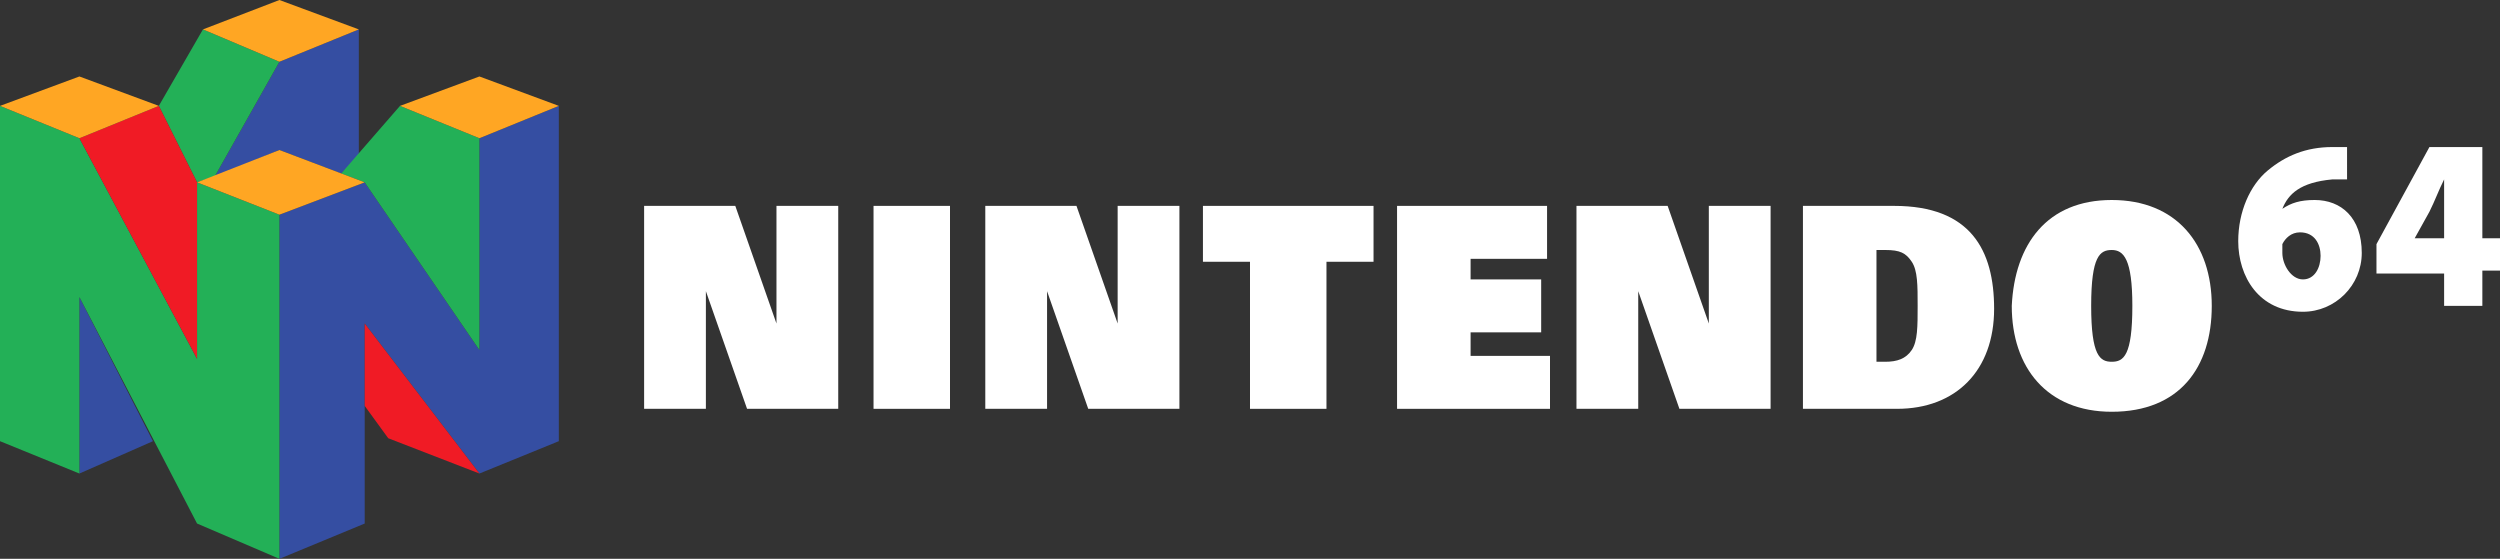
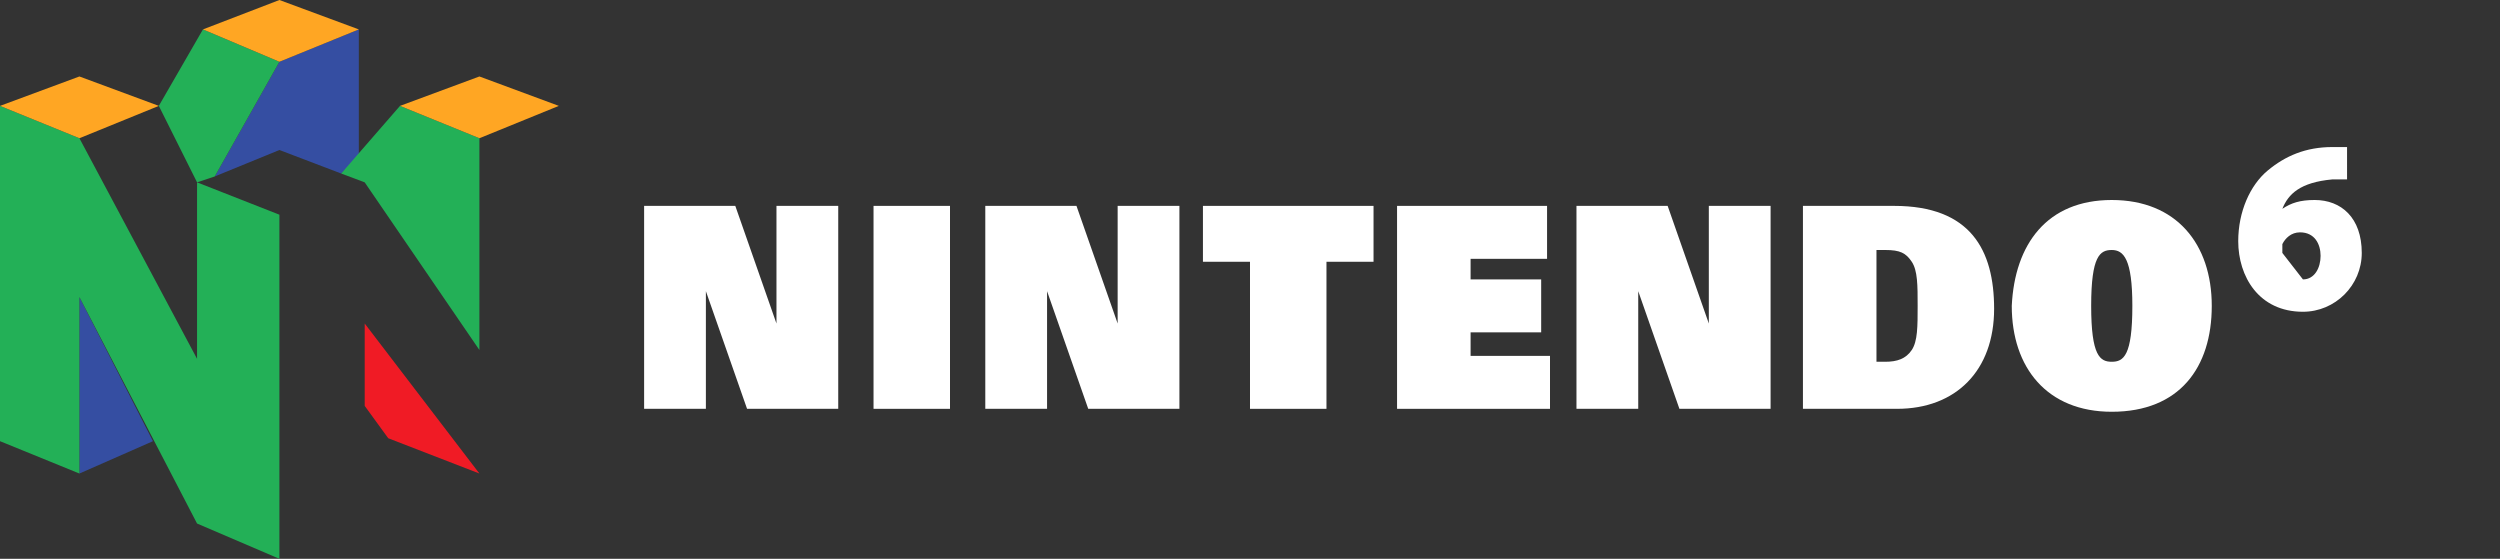
<svg xmlns="http://www.w3.org/2000/svg" version="1.1" id="Layer_1" x="0px" y="0px" viewBox="0 0 85 19" enable-background="new 0 0 85 19" xml:space="preserve">
  <rect x="0" y="0" width="85" height="19" fill="#333333" stroke="none" />
  <g>
    <g>
      <g>
        <polyline fill="#FFFFFF" points="25.4,13.9 28.5,13.9 28.5,7 26.4,7 26.4,11 26.4,11 25,7 21.9,7 21.9,13.9 24,13.9 24,9.9      24,9.9 25.4,13.9    " />
      </g>
      <g>
        <polyline fill="#FFFFFF" points="37,13.9 40.1,13.9 40.1,7 38,7 38,11 38,11 36.6,7 33.5,7 33.5,13.9 35.6,13.9 35.6,9.9      35.6,9.9 37,13.9    " />
      </g>
      <g>
        <polyline fill="#FFFFFF" points="57.1,13.9 60.2,13.9 60.2,7 58.1,7 58.1,11 58.1,11 56.7,7 53.6,7 53.6,13.9 55.7,13.9      55.7,9.9 55.7,9.9 57.1,13.9    " />
      </g>
      <g>
        <rect x="29.7" y="7" fill="#FFFFFF" width="2.6" height="6.9" />
      </g>
      <g>
        <polyline fill="#FFFFFF" points="42.5,8.9 40.9,8.9 40.9,7 46.7,7 46.7,8.9 45.1,8.9 45.1,13.9 42.5,13.9 42.5,8.9    " />
      </g>
      <g>
        <path fill="#FFFFFF" d="M63.8,12.3h0.3c0.4,0,0.7-0.1,0.9-0.4c0.2-0.3,0.2-0.8,0.2-1.5c0-0.7,0-1.2-0.2-1.5     c-0.2-0.3-0.4-0.4-0.9-0.4h-0.3V12.3 M61.3,7h3.1c2.6,0,3.4,1.5,3.4,3.5c0,2.1-1.3,3.4-3.3,3.4h-3.2L61.3,7L61.3,7z" />
      </g>
      <g>
        <path fill="#FFFFFF" d="M71.8,12.3c0.4,0,0.7-0.2,0.7-1.9c0-1.6-0.3-1.9-0.7-1.9c-0.4,0-0.7,0.2-0.7,1.9     C71.1,12.1,71.4,12.3,71.8,12.3 M71.8,6.8c2.2,0,3.4,1.5,3.4,3.6c0,2.1-1.1,3.6-3.4,3.6c-2.2,0-3.4-1.5-3.4-3.6     C68.5,8.3,69.6,6.8,71.8,6.8z" />
      </g>
      <g>
-         <path fill="#FFFFFF" d="M78.3,9.5c0.4,0,0.6-0.4,0.6-0.8c0-0.4-0.2-0.8-0.7-0.8c-0.3,0-0.5,0.2-0.6,0.4c0,0.1,0,0.2,0,0.3     C77.6,9,77.9,9.5,78.3,9.5L78.3,9.5 M79.8,6.1c-0.1,0-0.3,0-0.5,0c-1.1,0.1-1.5,0.5-1.7,1h0c0.3-0.2,0.6-0.3,1.1-0.3     c0.9,0,1.6,0.6,1.6,1.8c0,1.1-0.9,2-2,2c-1.5,0-2.2-1.2-2.2-2.4c0-1,0.4-1.9,1-2.4c0.6-0.5,1.3-0.8,2.2-0.8c0.2,0,0.4,0,0.5,0     L79.8,6.1L79.8,6.1z" />
+         <path fill="#FFFFFF" d="M78.3,9.5c0.4,0,0.6-0.4,0.6-0.8c0-0.4-0.2-0.8-0.7-0.8c-0.3,0-0.5,0.2-0.6,0.4c0,0.1,0,0.2,0,0.3     L78.3,9.5 M79.8,6.1c-0.1,0-0.3,0-0.5,0c-1.1,0.1-1.5,0.5-1.7,1h0c0.3-0.2,0.6-0.3,1.1-0.3     c0.9,0,1.6,0.6,1.6,1.8c0,1.1-0.9,2-2,2c-1.5,0-2.2-1.2-2.2-2.4c0-1,0.4-1.9,1-2.4c0.6-0.5,1.3-0.8,2.2-0.8c0.2,0,0.4,0,0.5,0     L79.8,6.1L79.8,6.1z" />
      </g>
      <g>
-         <path fill="#FFFFFF" d="M83.1,8.1V7.2c0-0.3,0-0.7,0-1.1h0c-0.2,0.4-0.3,0.7-0.5,1.1l-0.5,0.9l0,0L83.1,8.1 M83.1,10.5V9.3h-2.3     v-1L82.6,5h1.8v3.1H85v1.1h-0.6v1.2H83.1z" />
-       </g>
+         </g>
      <g>
        <polyline fill="#FFFFFF" points="47.5,7 52.6,7 52.6,8.8 50,8.8 50,9.5 52.4,9.5 52.4,11.3 50,11.3 50,12.1 52.7,12.1 52.7,13.9      47.5,13.9 47.5,7    " />
      </g>
    </g>
    <g>
      <g id="layer2_54_">
        <g id="polygon3542_54_">
          <polygon fill="#354EA2" points="9.5,2.1 7.3,6 9.5,5.1 11.6,5.9 12.2,5.3 12.2,1     " />
        </g>
        <g id="polygon3558_54_">
-           <polygon fill="#354EA2" points="16.3,16.1 12.4,11 12.4,17.8 9.5,19 9.5,7.3 12.4,6.2 16.3,11.9 16.3,4.7 19,3.6 19,15     " />
-         </g>
+           </g>
        <g id="polygon3560_54_">
          <polygon fill="#354EA2" points="2.7,16.1 5.2,15 2.7,10.1     " />
        </g>
      </g>
      <g id="layer3_54_">
        <g id="polygon3538_54_">
          <polygon fill="#23B057" points="5.4,3.6 6.7,6.2 7.3,6 9.5,2.1 6.9,1     " />
        </g>
        <g id="polygon3540_54_">
          <polygon fill="#23B057" points="11.6,5.9 13.6,3.6 16.3,4.7 16.3,11.9 12.4,6.2     " />
        </g>
        <g id="polygon3552_54_">
          <polygon fill="#23B057" points="2.7,4.7 0,3.6 0,15 2.7,16.1 2.7,10.1 6.7,17.8 9.5,19 9.5,7.3 6.7,6.2 6.7,12.2     " />
        </g>
      </g>
      <g id="layer4_54_">
        <g id="polygon3554_54_">
-           <polygon fill="#F01B25" points="6.7,6.2 6.7,12.2 2.7,4.7 5.4,3.6     " />
-         </g>
+           </g>
        <g id="polygon3556_54_">
          <polygon fill="#F01B25" points="16.3,16.1 12.4,11 12.4,13.8 13.2,14.9     " />
        </g>
      </g>
      <g id="layer5_54_">
        <g id="polygon3544_54_">
-           <polygon fill="#FFA623" points="12.4,6.2 9.5,7.3 6.7,6.2 9.5,5.1     " />
-         </g>
+           </g>
        <g id="polygon3546_54_">
          <polygon fill="#FFA623" points="13.6,3.6 16.3,2.6 19,3.6 16.3,4.7     " />
        </g>
        <g id="polygon3548_54_">
          <polygon fill="#FFA623" points="0,3.6 2.7,2.6 5.4,3.6 2.7,4.7     " />
        </g>
        <g id="polygon3550_54_">
          <polygon fill="#FFA623" points="12.2,1 9.5,0 6.9,1 9.5,2.1     " />
        </g>
      </g>
    </g>
  </g>
</svg>